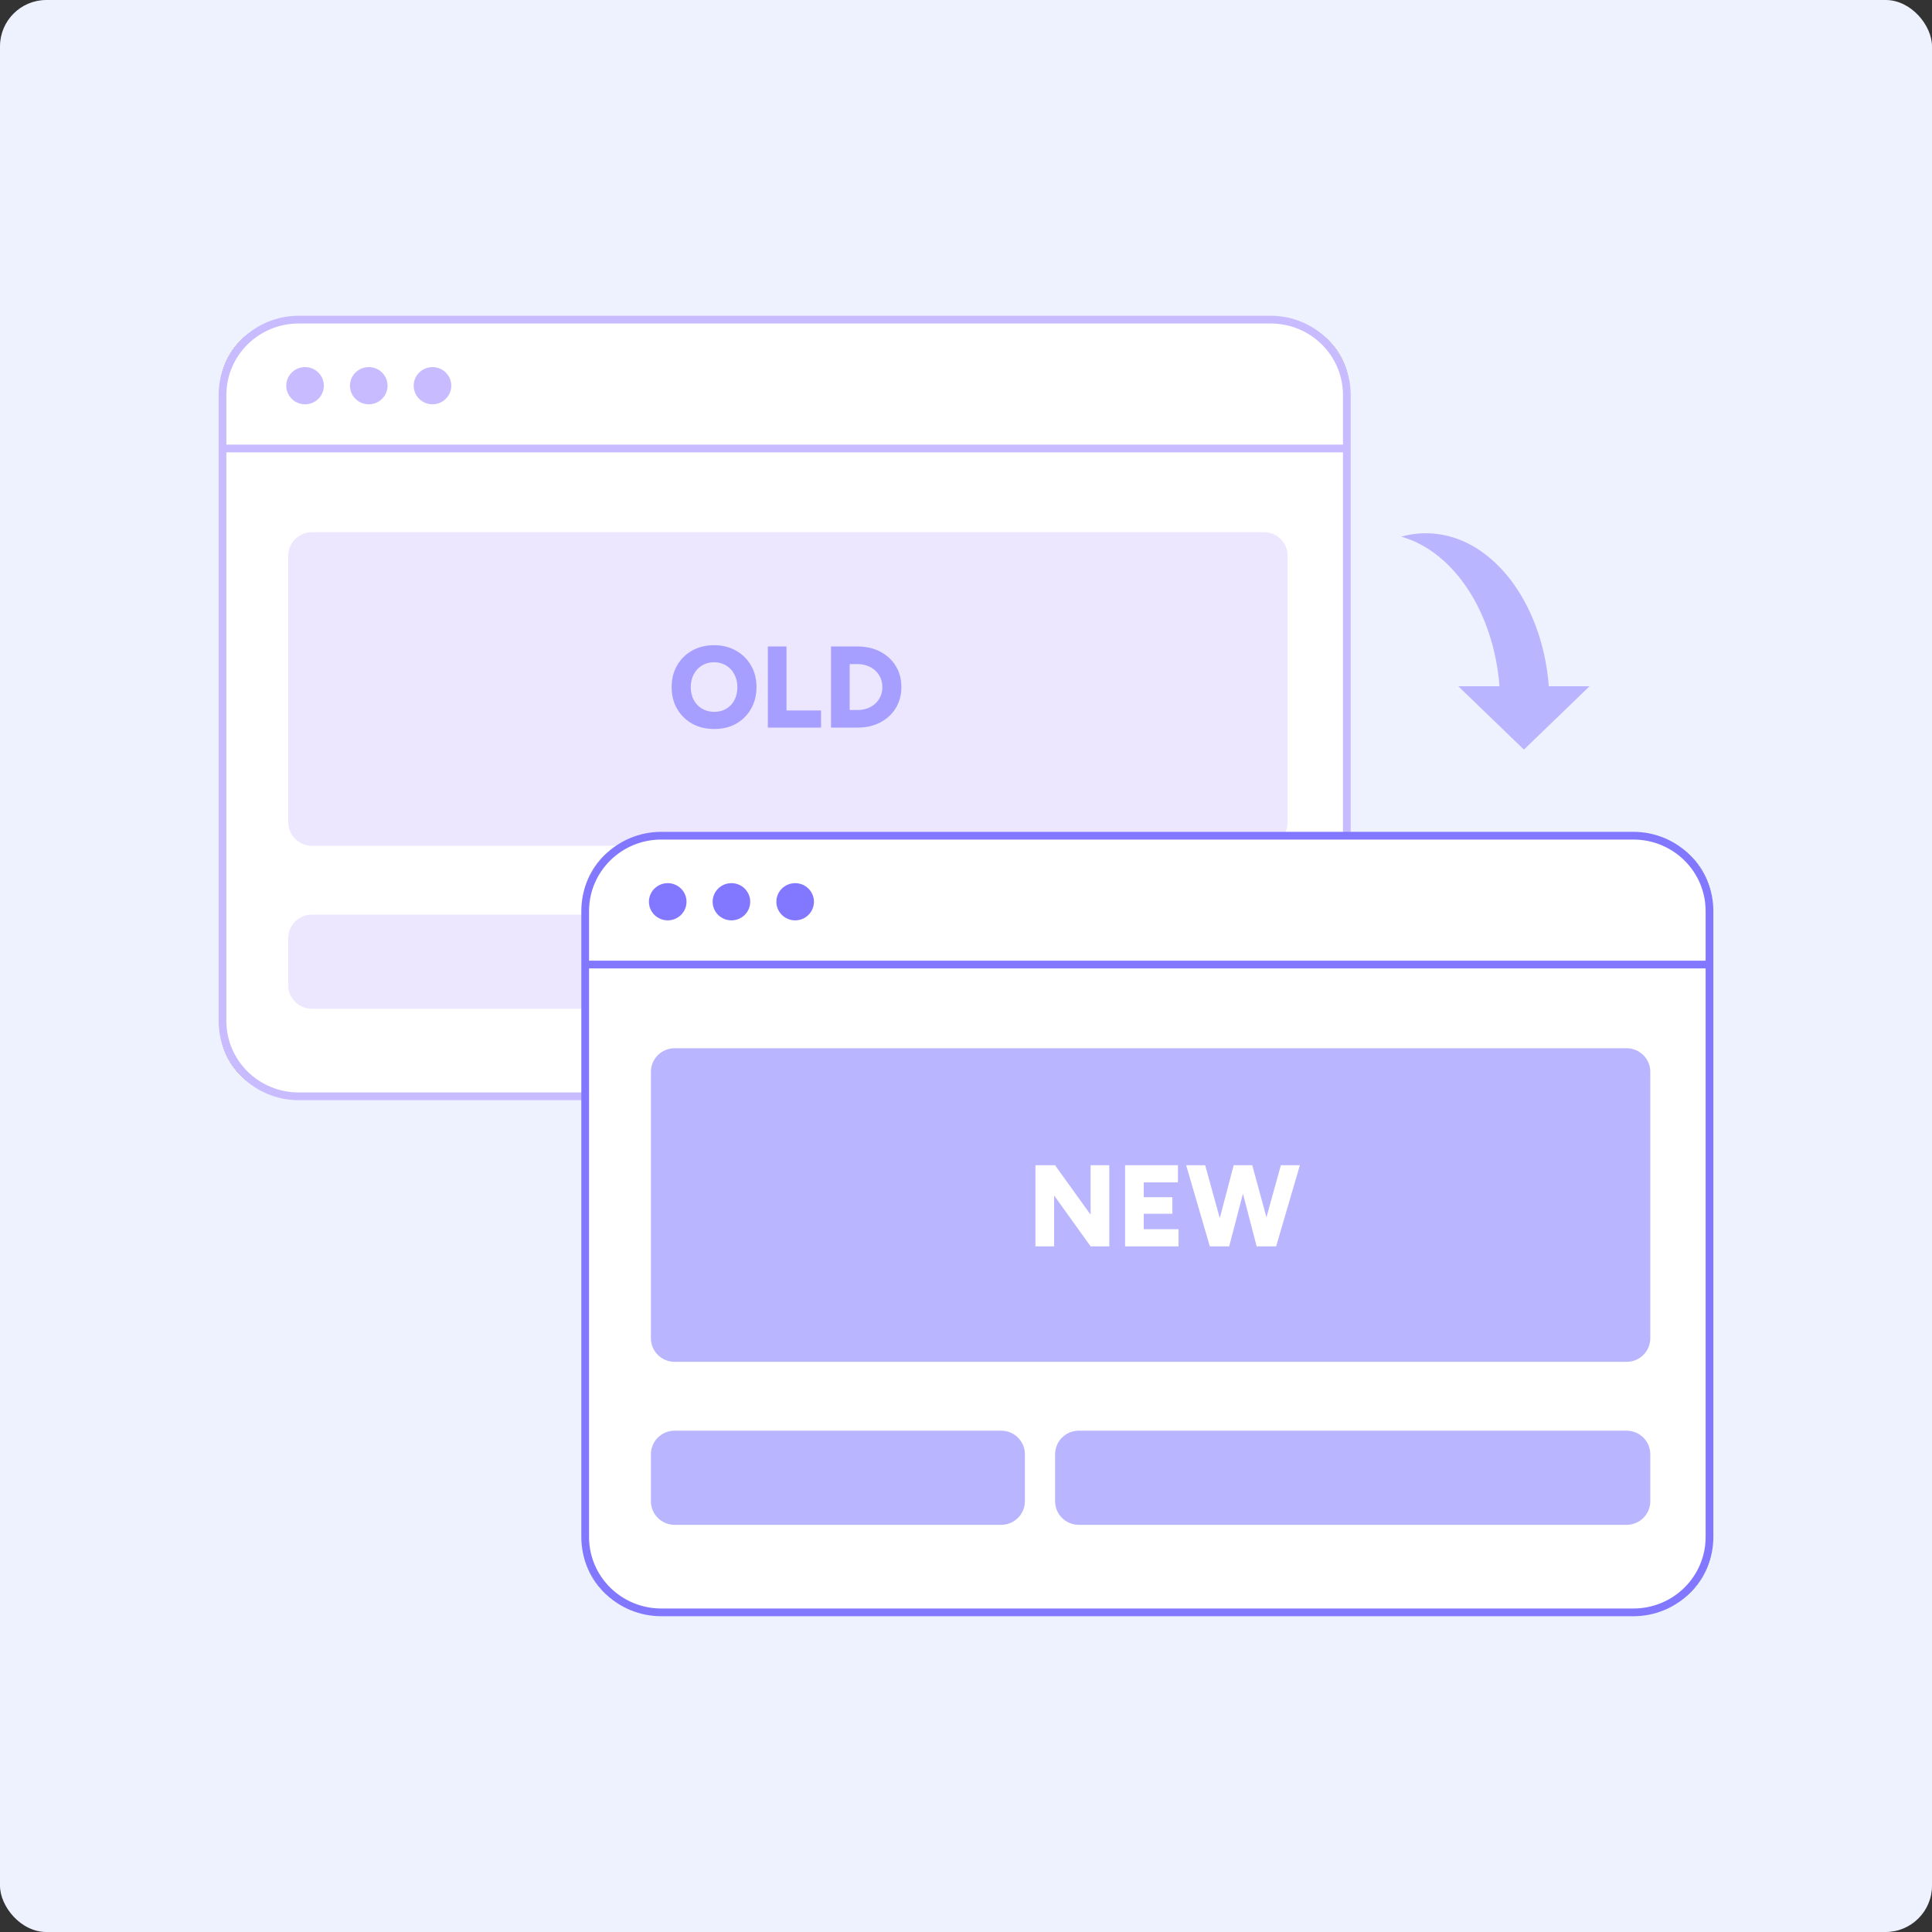
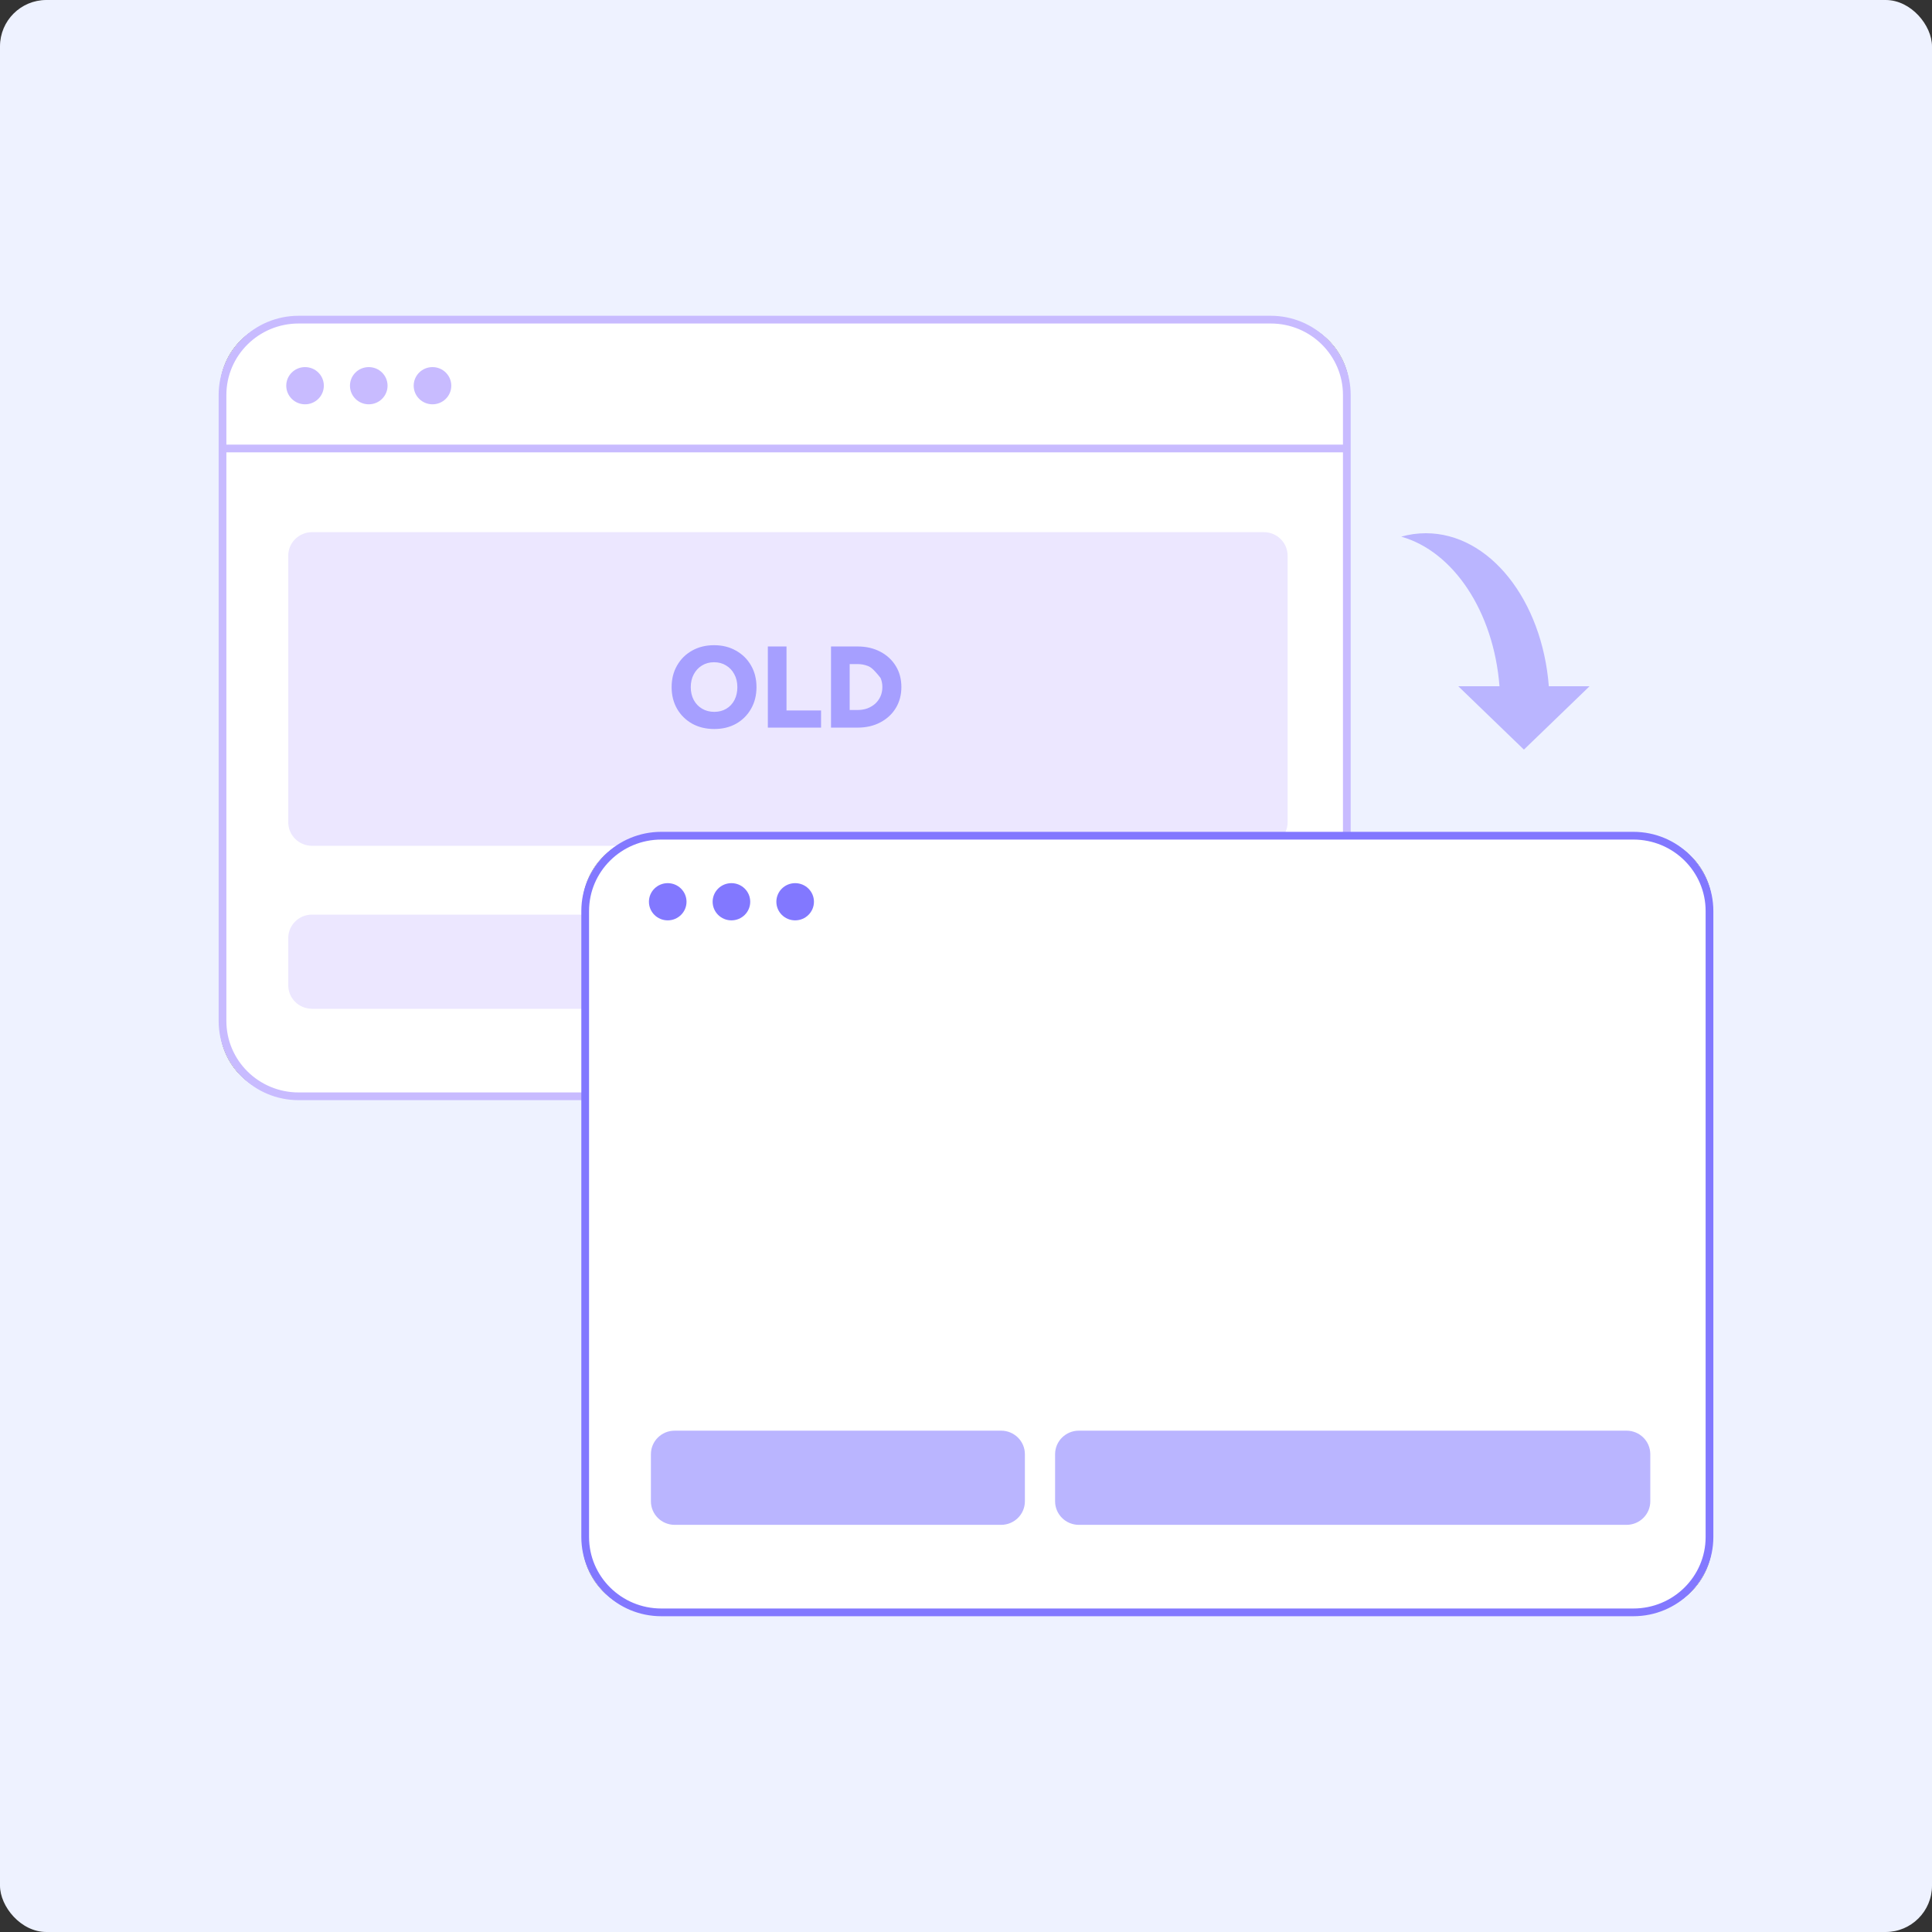
<svg xmlns="http://www.w3.org/2000/svg" width="250" height="250" viewBox="0 0 250 250" fill="none">
  <rect x="0" y="0" width="250" height="250" fill="#333333" stroke="none" />
  <rect width="250" height="250" rx="6" fill="#EEF2FF" />
  <g clip-path="url(#clip0_26173_50313)">
    <path d="M165.379 41.361H37.69C32.592 41.361 28.459 45.452 28.459 50.498V132.725C28.459 137.771 32.592 141.861 37.69 141.861H165.379C170.477 141.861 174.609 137.771 174.609 132.725V50.498C174.609 45.452 170.477 41.361 165.379 41.361Z" fill="black" />
    <path d="M165.381 41.361H37.691C32.594 41.361 28.461 45.452 28.461 50.498V132.725C28.461 137.771 32.594 141.861 37.691 141.861H165.381C170.479 141.861 174.611 137.771 174.611 132.725V50.498C174.611 45.452 170.479 41.361 165.381 41.361Z" fill="white" />
    <path d="M28.684 58.033L174.277 58.033" stroke="#C8BBFF" />
    <path d="M39.473 52.317C40.816 52.317 41.905 51.239 41.905 49.909C41.905 48.58 40.816 47.502 39.473 47.502C38.13 47.502 37.041 48.58 37.041 49.909C37.041 51.239 38.13 52.317 39.473 52.317Z" fill="#C8BBFF" />
    <path d="M47.717 52.317C49.061 52.317 50.15 51.239 50.15 49.909C50.15 48.58 49.061 47.502 47.717 47.502C46.374 47.502 45.285 48.58 45.285 49.909C45.285 51.239 46.374 52.317 47.717 52.317Z" fill="#C8BBFF" />
    <path d="M55.963 52.317C57.307 52.317 58.396 51.239 58.396 49.909C58.396 48.58 57.307 47.502 55.963 47.502C54.62 47.502 53.531 48.58 53.531 49.909C53.531 51.239 54.62 52.317 55.963 52.317Z" fill="#C8BBFF" />
    <path d="M163.54 68.861H40.376C38.676 68.861 37.299 70.225 37.299 71.907V106.4C37.299 108.082 38.676 109.446 40.376 109.446H163.54C165.239 109.446 166.617 108.082 166.617 106.4V71.907C166.617 70.225 165.239 68.861 163.54 68.861Z" fill="#ECE7FF" />
    <path d="M82.613 118.35H40.376C38.676 118.35 37.299 119.713 37.299 121.395V127.492C37.299 129.174 38.676 130.537 40.376 130.537H82.613C84.313 130.537 85.69 129.174 85.69 127.492V121.395C85.69 119.713 84.313 118.35 82.613 118.35Z" fill="#ECE7FF" />
    <path d="M163.54 118.35H92.677C90.977 118.35 89.6 119.713 89.6 121.395V127.492C89.6 129.174 90.977 130.537 92.677 130.537H163.54C165.239 130.537 166.617 129.174 166.617 127.492V121.395C166.617 119.713 165.239 118.35 163.54 118.35Z" fill="#ECE7FF" />
-     <path d="M92.429 94.333C91.349 94.333 90.394 94.103 89.564 93.643C88.734 93.173 88.084 92.533 87.614 91.723C87.144 90.903 86.909 89.968 86.909 88.918C86.909 87.858 87.144 86.923 87.614 86.113C88.084 85.293 88.729 84.653 89.549 84.193C90.379 83.723 91.329 83.488 92.399 83.488C93.469 83.488 94.414 83.723 95.234 84.193C96.064 84.653 96.714 85.293 97.184 86.113C97.654 86.923 97.889 87.858 97.889 88.918C97.889 89.968 97.654 90.903 97.184 91.723C96.724 92.533 96.084 93.173 95.264 93.643C94.444 94.103 93.499 94.333 92.429 94.333ZM92.429 92.113C93.019 92.113 93.539 91.978 93.989 91.708C94.439 91.438 94.789 91.063 95.039 90.583C95.289 90.093 95.414 89.538 95.414 88.918C95.414 88.288 95.284 87.733 95.024 87.253C94.764 86.763 94.409 86.383 93.959 86.113C93.509 85.833 92.989 85.693 92.399 85.693C91.809 85.693 91.289 85.833 90.839 86.113C90.389 86.383 90.034 86.763 89.774 87.253C89.514 87.733 89.384 88.288 89.384 88.918C89.384 89.538 89.514 90.093 89.774 90.583C90.034 91.063 90.394 91.438 90.854 91.708C91.314 91.978 91.839 92.113 92.429 92.113ZM99.359 94.153V83.653H101.774V91.933H106.244V94.153H99.359ZM107.533 94.153V83.653H110.968C112.078 83.653 113.058 83.878 113.908 84.328C114.768 84.778 115.438 85.398 115.918 86.188C116.398 86.968 116.638 87.873 116.638 88.903C116.638 89.923 116.398 90.828 115.918 91.618C115.438 92.408 114.768 93.028 113.908 93.478C113.058 93.928 112.078 94.153 110.968 94.153H107.533ZM109.948 91.873H110.968C111.428 91.873 111.853 91.803 112.243 91.663C112.633 91.513 112.973 91.308 113.263 91.048C113.553 90.778 113.778 90.463 113.938 90.103C114.098 89.733 114.178 89.333 114.178 88.903C114.178 88.473 114.098 88.078 113.938 87.718C113.778 87.348 113.553 87.033 113.263 86.773C112.973 86.503 112.633 86.298 112.243 86.158C111.853 86.008 111.428 85.933 110.968 85.933H109.948V91.873Z" fill="#A69FFF" />
+     <path d="M92.429 94.333C91.349 94.333 90.394 94.103 89.564 93.643C88.734 93.173 88.084 92.533 87.614 91.723C87.144 90.903 86.909 89.968 86.909 88.918C86.909 87.858 87.144 86.923 87.614 86.113C88.084 85.293 88.729 84.653 89.549 84.193C90.379 83.723 91.329 83.488 92.399 83.488C93.469 83.488 94.414 83.723 95.234 84.193C96.064 84.653 96.714 85.293 97.184 86.113C97.654 86.923 97.889 87.858 97.889 88.918C97.889 89.968 97.654 90.903 97.184 91.723C96.724 92.533 96.084 93.173 95.264 93.643C94.444 94.103 93.499 94.333 92.429 94.333ZM92.429 92.113C93.019 92.113 93.539 91.978 93.989 91.708C94.439 91.438 94.789 91.063 95.039 90.583C95.289 90.093 95.414 89.538 95.414 88.918C95.414 88.288 95.284 87.733 95.024 87.253C94.764 86.763 94.409 86.383 93.959 86.113C93.509 85.833 92.989 85.693 92.399 85.693C91.809 85.693 91.289 85.833 90.839 86.113C90.389 86.383 90.034 86.763 89.774 87.253C89.514 87.733 89.384 88.288 89.384 88.918C89.384 89.538 89.514 90.093 89.774 90.583C90.034 91.063 90.394 91.438 90.854 91.708C91.314 91.978 91.839 92.113 92.429 92.113ZM99.359 94.153V83.653H101.774V91.933H106.244V94.153H99.359ZM107.533 94.153V83.653H110.968C112.078 83.653 113.058 83.878 113.908 84.328C114.768 84.778 115.438 85.398 115.918 86.188C116.398 86.968 116.638 87.873 116.638 88.903C116.638 89.923 116.398 90.828 115.918 91.618C115.438 92.408 114.768 93.028 113.908 93.478C113.058 93.928 112.078 94.153 110.968 94.153H107.533ZM109.948 91.873H110.968C111.428 91.873 111.853 91.803 112.243 91.663C112.633 91.513 112.973 91.308 113.263 91.048C113.553 90.778 113.778 90.463 113.938 90.103C114.098 89.733 114.178 89.333 114.178 88.903C114.178 88.473 114.098 88.078 113.938 87.718C112.973 86.503 112.633 86.298 112.243 86.158C111.853 86.008 111.428 85.933 110.968 85.933H109.948V91.873Z" fill="#A69FFF" />
    <path d="M164.427 41.361H38.644C33.203 41.361 28.793 45.727 28.793 51.111V132.111C28.793 137.496 33.203 141.861 38.644 141.861H164.427C169.867 141.861 174.278 137.496 174.278 132.111V51.111C174.278 45.727 169.867 41.361 164.427 41.361Z" stroke="#C8BBFF" stroke-linecap="round" />
  </g>
  <g clip-path="url(#clip1_26173_50313)">
    <path d="M212.309 108.139H84.619C79.521 108.139 75.389 112.229 75.389 117.275V199.502C75.389 204.548 79.521 208.639 84.619 208.639H212.309C217.406 208.639 221.539 204.548 221.539 199.502V117.275C221.539 112.229 217.406 108.139 212.309 108.139Z" fill="black" />
    <path d="M212.31 108.139H84.621C79.523 108.139 75.391 112.229 75.391 117.275V199.502C75.391 204.548 79.523 208.639 84.621 208.639H212.31C217.408 208.639 221.541 204.548 221.541 199.502V117.275C221.541 112.229 217.408 108.139 212.31 108.139Z" fill="white" />
-     <path d="M75.613 124.811L221.207 124.811" stroke="#8278FF" />
    <path d="M86.403 119.094C87.746 119.094 88.835 118.016 88.835 116.687C88.835 115.357 87.746 114.279 86.403 114.279C85.06 114.279 83.971 115.357 83.971 116.687C83.971 118.016 85.06 119.094 86.403 119.094Z" fill="#8278FF" />
    <path d="M94.647 119.094C95.99 119.094 97.079 118.016 97.079 116.687C97.079 115.357 95.99 114.279 94.647 114.279C93.304 114.279 92.215 115.357 92.215 116.687C92.215 118.016 93.304 119.094 94.647 119.094Z" fill="#8278FF" />
    <path d="M102.893 119.094C104.236 119.094 105.325 118.016 105.325 116.687C105.325 115.357 104.236 114.279 102.893 114.279C101.55 114.279 100.461 115.357 100.461 116.687C100.461 118.016 101.55 119.094 102.893 119.094Z" fill="#8278FF" />
-     <path d="M210.47 135.639H87.305C85.606 135.639 84.228 137.002 84.228 138.684V173.177C84.228 174.859 85.606 176.223 87.305 176.223H210.47C212.169 176.223 213.546 174.859 213.546 173.177V138.684C213.546 137.002 212.169 135.639 210.47 135.639Z" fill="#BAB5FF" />
    <path d="M129.543 185.127H87.305C85.606 185.127 84.228 186.49 84.228 188.172V194.269C84.228 195.951 85.606 197.315 87.305 197.315H129.543C131.242 197.315 132.62 195.951 132.62 194.269V188.172C132.62 186.49 131.242 185.127 129.543 185.127Z" fill="#BAB5FF" />
    <path d="M210.47 185.127H139.606C137.907 185.127 136.529 186.49 136.529 188.172V194.269C136.529 195.951 137.907 197.315 139.606 197.315H210.47C212.169 197.315 213.547 195.951 213.547 194.269V188.172C213.547 186.49 212.169 185.127 210.47 185.127Z" fill="#BAB5FF" />
    <path d="M211.357 108.139H85.573C80.133 108.139 75.723 112.504 75.723 117.889V198.889C75.723 204.273 80.133 208.639 85.573 208.639H211.357C216.797 208.639 221.207 204.273 221.207 198.889V117.889C221.207 112.504 216.797 108.139 211.357 108.139Z" stroke="#8278FF" stroke-linecap="round" />
    <path d="M133.985 161.278V150.778H136.52L141.125 157.183V150.778H143.54V161.278H141.125L136.4 154.693V161.278H133.985ZM145.586 161.278V150.778H152.426V152.998H148.001V154.918H151.706V157.063H148.001V159.058H152.501V161.278H145.586ZM162.835 161.278L165.745 150.778H168.205L165.13 161.278H162.835ZM156.55 161.278L153.49 150.778H155.95L158.845 161.278H156.55ZM156.88 161.278L159.64 150.778H161.8L159.055 161.278H156.88ZM162.61 161.278L159.88 150.778H162.04L164.905 161.278H162.61Z" fill="white" />
  </g>
  <path d="M200.418 88.803H205.685L197.194 97L188.705 88.803H194.034C193.281 79.144 188.07 71.34 181.314 69.443C182.346 69.153 183.414 69 184.505 69C192.758 69 199.551 77.668 200.418 88.803Z" fill="#BAB5FF" />
  <defs>
    <clipPath id="clip0_26173_50313">
      <rect width="147" height="102" fill="white" transform="translate(28.035 40.611)" />
    </clipPath>
    <clipPath id="clip1_26173_50313">
      <rect width="147" height="102" fill="white" transform="translate(74.965 107.389)" />
    </clipPath>
  </defs>
</svg>